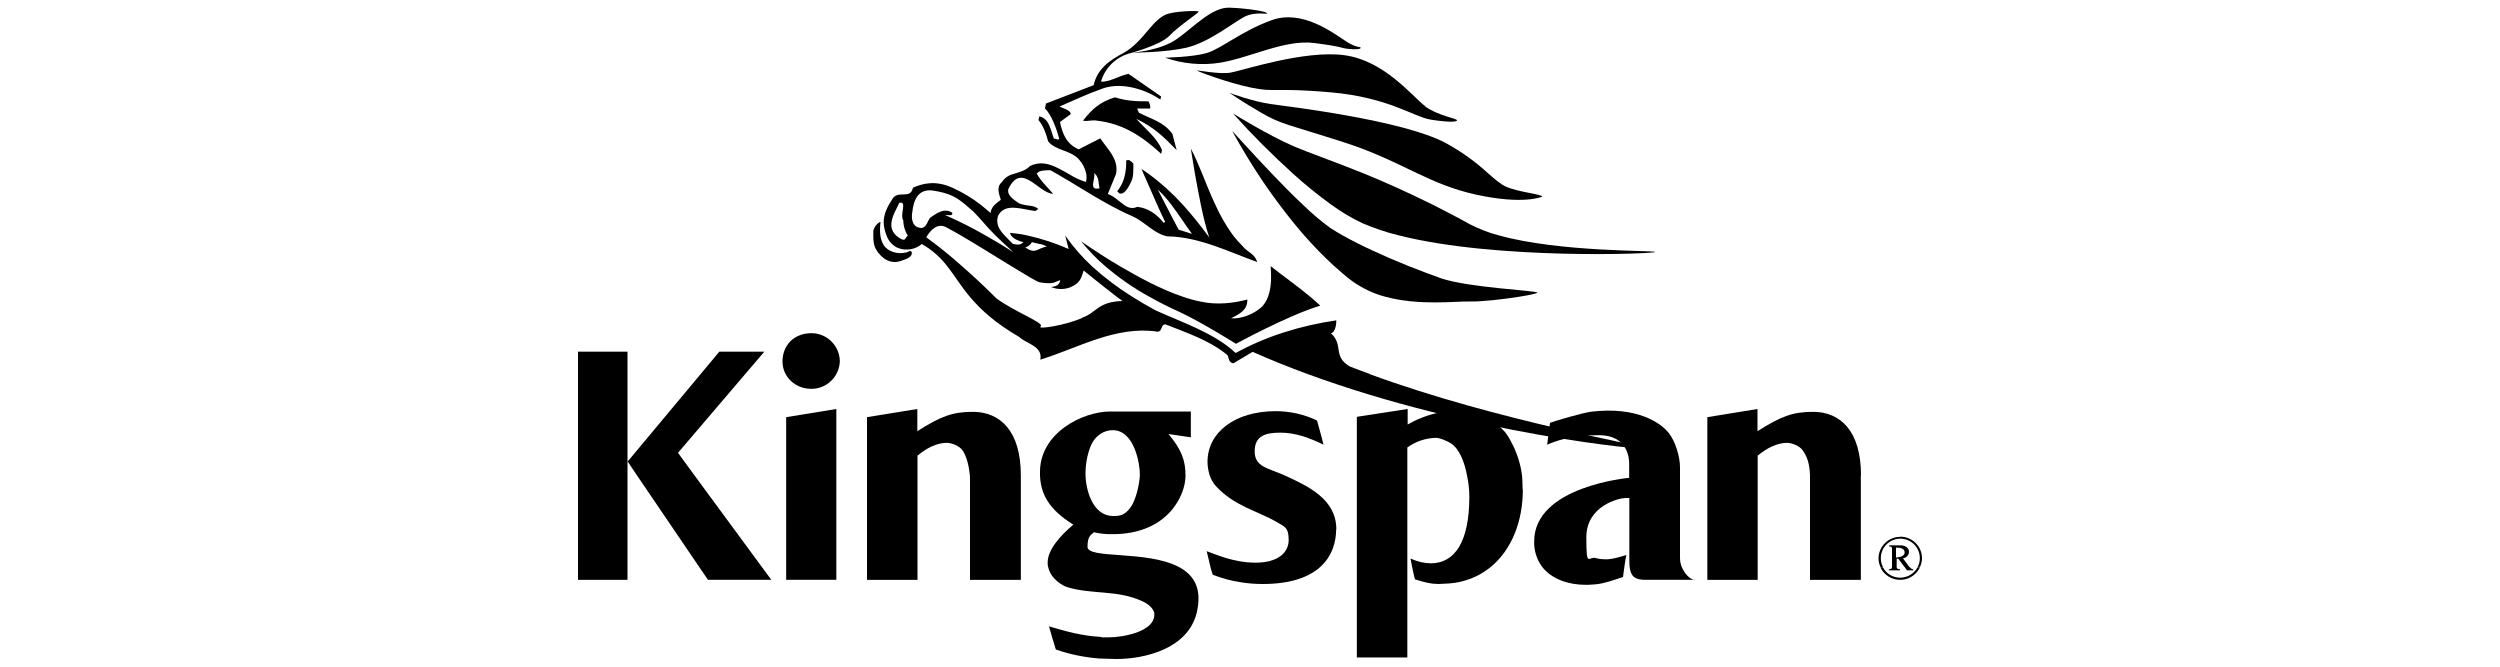
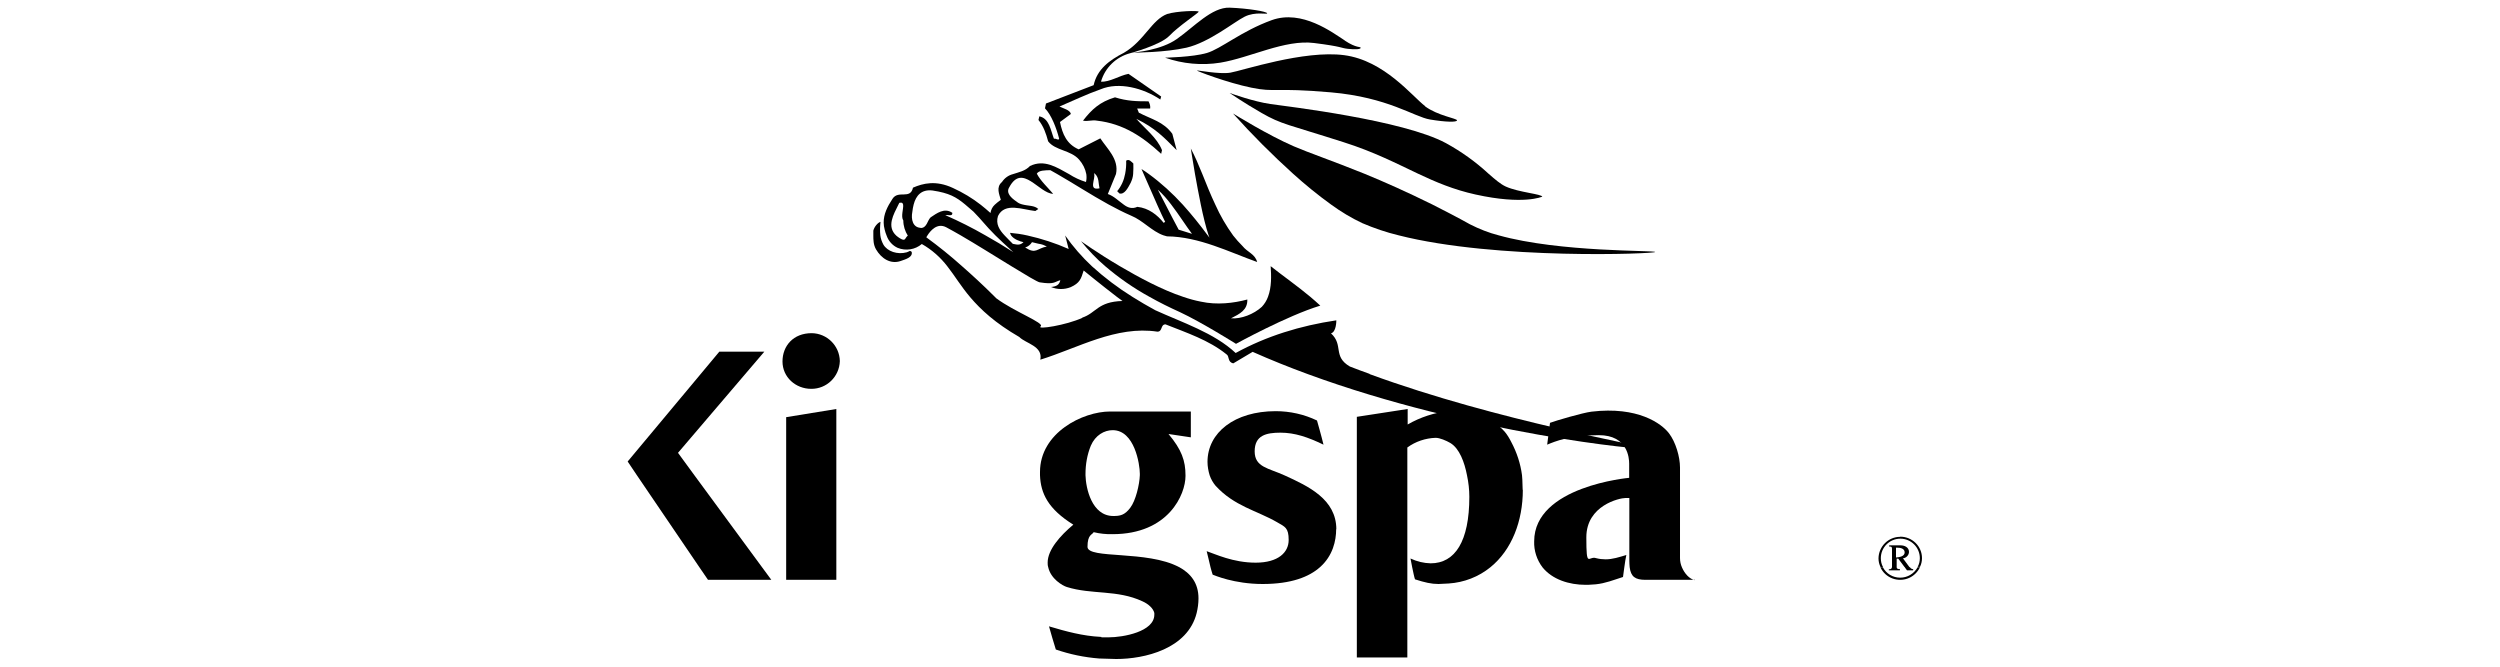
<svg xmlns="http://www.w3.org/2000/svg" id="katman_1" version="1.1" viewBox="0 0 1500 400">
  <g id="Home">
    <g id="global-home-20">
      <g id="navbar">
        <g id="logo">
          <path id="Fill-1" d="M855.1,63.7c-7.7-5.8-24.4-27.4-48.6-30.6-24.1-3.2-61.5,9.4-68.3,10.5-6.6,1.1-20-1.6-20.1-1.3s18.1,7.3,32.7,10.3c14.6,3,13.3-.2,47.7,2.8,34.4,3,49.9,14.7,59.5,16.3,9.6,1.6,16.2,1.7,16.2.5s-11.5-2.7-19.3-8.5ZM806.9,24.3c-7.3-4.7-25.7-18.8-43.9-12.2-18.2,6.6-30.4,17.2-38.9,19.7s-25.1,2.8-25.1,2.8c10.6,3.7,22,4.8,33.2,3,18-3,38.7-14,56.2-11.8,17.5,2.2,15.8,3,20.3,3.5s7.7.3,7.7-.6-2.4.4-9.6-4.4ZM737.8,4.6c-10.7-.4-21.4,11.6-31.7,18.8-9.4,6.7-25,8.1-27.3,8.2,2.3,0,20.3-.1,33.1-3,13.7-3.2,28.5-15.4,34.9-18.6s13.5-1.2,13.5-2c0-1.1-11.7-3-22.5-3.4h0ZM706,90.1l-2.6-9.8c-5.4-7.4-12.5-8.7-20.1-12.7l-1-2.5h7.8c.2-1.4-.2-2.9-1-4.3-7,0-12.8-.1-20.1-2.4-9.1,2.7-14,7.3-19.2,14,3,.6,5.4-.6,8.4,0,15.8,1.8,27.5,9.7,38.5,19.9l.5-2.2c-3-7.6-10.5-13.1-15.4-18.8,11.3,5.5,16.6,11.1,24.3,18.9h0Z" />
          <path d="M821.7,224.3c-4-1.4-7.9-2.9-11.8-4.4-10.4-6.1-3.6-12.8-11.3-19.9,3.2-.8,3.2-7.4,3.2-7.8-21.6,3.2-42,9.5-60.4,19.6-12.9-12.1-32.1-18.3-48.3-25.7-4.6-2.5-9-5.1-13.5-7.9-8.7-5.4-16.9-11.6-24.4-18.4-6-5.6-11.4-11.8-16.1-18.5l2.1,8.1c-7.9-3.5-16.2-6.2-24.7-8.1-3.5-.8-7-1.3-10.5-1.6.2.6.4,1.1.7,1.6,1.6,2.2,5,3.5,7.4,4-2,1.9-3.5,1.6-6.4,1-1.5-1.6-3.3-3.2-4.9-5-3.1-3.3-5.5-6.9-4-11.7,4.1-8.4,14.8-3.8,22.4-3l1.8-1.2c-2.3-2.2-6-1.8-9.4-2.7-1.3-.3-2.6-.8-3.6-1.7-3.4-2.3-6.6-5.3-4.4-8.7,7.8-14.6,17.8,3.8,26.3,4-3.1-3.7-7.6-7.8-9.8-12.1h0c1.2-2.1,5.1-2,8.1-2.1,1.3.7,2.6,1.4,3.9,2.2,10.3,5.9,20.5,12.6,31.1,18.4,4.4,2.4,8.9,4.7,13.5,6.7,7.1,2.9,12.3,9.3,19.4,11.8.7.2,1.3.4,2.1.6,19.3.2,37.5,9.5,54.1,15.4-1.3-4.9-5.8-5.8-8.8-9.6-2-2-3.9-4.1-5.6-6.3-4.2-5.8-7.8-12-10.7-18.5-2.9-6.1-5.4-12.4-7.8-18.4-2.2-5.4-4.4-10.6-6.9-15.3,0,0,1,6.5,2.5,15.3,1,5.6,2.2,12.1,3.5,18.4,1.4,6.8,3,13.4,4.7,18.5.2.5.3.9.5,1.3l-1-1.3c-4.7-6.4-9.7-12.6-15-18.5-6.2-6.8-13-13-20.4-18.4-1.4-1-2.9-2.1-4.4-3,0,0,.5,1.2,1.3,3,1.8,4.1,5.1,11.7,8.1,18.4,1.8,4,3.5,7.8,4.8,10.3l-.9.6c-3.7-4.7-9-8.9-15.8-9.6-3.1,1.4-5.7.5-8.1-1.3-3-2.1-6-5.2-9.6-6.4l4.9-12h0c1.9-8.9-5.3-15.1-9.4-21.4l-13,6.6c-7.1-3.1-9.7-9-11.2-16.4l6.5-4.8c-.3-2.4-4.7-3.4-6.8-4.5,8.5-3.6,16.3-7.4,24.6-10.3,11.1-4.7,25.8-.7,35.9,6.1l.5-1.8-19.6-13.6c-5.6,1.1-11.2,5-16.5,4.7,2.4-8.4,9.1-14.9,17.6-17.1,0,0,17.9-4.8,23.3-10.3,5.9-6.2,17.7-13.8,17.7-14.6s-13.2-.4-18.9,1.4c-9.3,3.5-13.7,16.1-26,23.3-8.6,4.4-16,9.8-18.1,19.4l-28.6,11-.6,2.9c3.8,3.9,6.8,11.6,8.5,18.2-.3,1.4-2.2-.5-3.1.1-2-5.1-2.8-12.3-8.8-13.5l-.5,2.2c3,3.7,4.5,8,5.8,12.8,4.3,5.6,13.6,5.2,18.6,11,2.2,2.5,3.7,5.5,4.3,8.7.2,1.5.2,3.1-.2,4.7-3.6-1.1-7-2.7-10.1-4.7-7.7-4.3-15-9-23.5-4.9-2.8,3-6.7,3.7-10.3,4.9-2.7.7-5,2.4-6.5,4.7-3.7,3.1-1.6,7.4-.7,10.7-1.7,1.3-2.8,2.1-3.7,3-1.4,1.3-2.2,3-2.5,4.9-2-1.8-3.9-3.4-5.8-4.9-5.1-4-10.8-7.4-16.7-10.1-10.3-4.8-18-2.8-24-.2-1.6,7.4-8.8,1.2-12.3,6.7-.8,1.2-1.5,2.4-2.2,3.6h5.7c.2-.4.4-.8.6-1.2,1.6-.4,2.2.2,2.3,1.2.3,2.3-1.5,7,.1,9.4,0,3.2,1,6.4,2.7,9.1h0c-1.8,1.2-1.1,3.8-4.7,1.6-.8-.5-1.5-1-2.2-1.6-6-5.5-1.6-12.8,1.2-18.5h-5.7c-2.4,4.4-4,9.2-2.5,14.8.3,1.3.7,2.5,1.2,3.7,1.1,3.2,3.5,5.9,6.6,7.3,4.9,2,10.5,1.1,14.5-2.3,6,3.4,11.2,8,15.4,13.5,4.4,5.6,8.1,11.9,13.7,18.5,6.3,7.4,14.9,15.4,29.4,23.8,3.8,3.9,14.3,5.4,12.6,13.6,22.4-6.9,45.5-20.6,70.3-16.8,3.2-.1,1.7-4.3,4.8-4.4,12.8,5.1,25.9,9.4,36.5,17.9,2.1,1.2.5,4.7,4.2,5.5l11.6-6.9c10.8,4.8,22,9.3,33.2,13.4,97.5,35.8,202.9,46,203.2,44.6,0-1.5-88.7-16.2-166.1-44.6ZM694.7,113.8c3,2.7,5.6,5.7,8,8.9,4.7,6.1,9,13,12.5,17.6l-8-2.5c-2.4-4.3-5.2-10-7.9-15.1-1.7-3.4-3.3-6.5-4.6-8.9ZM656.5,104.3c0-.2,0-.4-.2-.5.3.2.5.3.7.5,2.5,2.3,2,5.7,2.7,8.7-6.9,1.5-2.3-5.6-3.2-8.7ZM619.2,145.3c6.7,1.8,4.7.6,8.9,2.6-6.2,1.2-6.4,4.8-13,.6,1.7-.5,3.2-1.7,4.1-3.2ZM552.4,136.7c-4.7-.2-5.9-5.1-5-9.6.2-1.5.4-3,.8-4.4,1.4-5.4,4.7-9.2,11.3-8.4,10,1.5,14.2,3.9,19.6,8.4,1.6,1.3,3.2,2.7,5,4.3,5.5,5.6,6.7,7.8,13.1,14.2,2.6,2.5,6,5.8,10.8,10.1-6.1-3.9-11.4-7.1-16.8-10.1-7.8-4.5-15.8-8.5-24-12.1,1.7-.4,4.4,1,4.2-1.4-4.7-3.3-9.4.3-13,2.7-2,1.8-2.2,6.4-6,6.4h0ZM649.4,190.7c-9.5,4.4-27.8,7.3-25,5.1,2.5-2-15.7-8.7-26.6-16.8l-.9-.9c-7.3-7.3-14-13.4-19.7-18.4-6.8-6.1-14-11.9-21.4-17.3,0,0,.2-.5.7-1.2,1.6-2.5,5.7-7.8,11.3-4.8,2.5,1.3,5.4,3,8.6,4.8,9.3,5.4,20.9,12.7,30.4,18.5,8.8,5.4,15.7,9.5,17,9.7,8.9,1.4,8.6-.2,12.4-1.3-.6,2.8-2.3,3.8-5.6,4.1,3.8,1.6,8,1.6,11.8.1,5.5-2.5,6.2-4.9,7.8-10,0,0,10.5,8.6,19.9,15.8l3.4,2.5c-15,.4-15.7,7.2-24.2,10Z" />
          <path d="M679.9,104.3c-.1,1.9-.7,3.7-1.5,5.4-1.7,3.2-3.7,7.1-6.7,6.4l-1.4-1.4c2.5-3,4.1-6.6,4.8-10.5.5-2.6.7-5.2.6-7.8,1.8-1.2,3,.6,4.3,1.7.1,2,0,4-.1,6Z" />
          <path d="M540.4,156.6c-6.1,2.1-11.6-1.5-14.8-7-1.6-2.8-1.6-5.8-1.6-8.4,0-.9,0-1.8,0-2.8.5-2.2,2.6-4.8,4.3-5.3-.3,2.7-.4,5.4-.1,8.1.2,1.9.9,3.8,1.8,5.5,2.4,4.2,8.5,6.2,14,4.7,1.8-.5,1.7-1.4,3-.3.8,3.2-3.4,4.4-6.6,5.5Z" />
          <path d="M792.1,183.4c-19.8,6-50.5,22.9-50.5,22.9,0,0-20.9-13.1-33.6-19-6.2-2.8-12.3-5.8-18.3-9.2-9.5-5.2-18.4-11.4-26.6-18.4-5.3-4.5-10.1-9.6-14.5-15,0,0,9.9,7.1,23.3,15,11.4,6.7,25.3,14.2,38,18.4,3.5,1.2,7,2.2,10.7,2.9,9.6,2.1,19.6.9,27.8-1.3.2,6.3-4.5,8.6-9.8,11.3,6.1.5,13.7-2.5,18.5-6.9,1.6-1.7,2.9-3.8,3.7-6,2.2-5.8,2-12.7,1.6-18.4,7.3,5.8,16.3,12.1,23.8,18.4,2.1,1.8,4.1,3.5,6,5.3Z" />
-           <path d="M922.5,175.5c0,.5-4.8,1.6-11.4,2.6-9.4,1.5-22.5,3-29.4,2.8-8.5-.2-30.2,2.6-50.3-2.8-7.4-1.9-14.4-5.3-20.6-9.8-3.3-2.5-7-5.7-10.2-8.6-.2-.2-.4-.3-.6-.5-6.1-5.7-12-11.7-17.5-18-5.4-6.1-10.3-12.4-14.9-18.5-4.8-6.4-9.2-12.7-12.9-18.4-9.2-14.1-14.7-24.5-15.4-25.8.6.6,11.3,12.6,23.9,25.8,6,6.3,12.4,12.8,18.4,18.4,5.2,5.1,10.7,9.8,16.6,14.1,2.2,1.4,4.7,2.9,7.3,4.4,11.2,6.3,25.7,12.8,38.6,18,.4.2.7.3,1.2.5,6.9,2.7,14.2,5.5,19.1,7.2,16.7,5.8,58,7.4,58,8.7Z" />
          <path d="M993.1,151.2c0,1.1-95.4,4.9-153.9-10-7.5-1.8-14.8-4.3-21.8-7.3-6.6-3.1-12.9-6.9-18.8-11.2-7.9-5.7-15.5-11.9-22.7-18.4-12.6-11.4-24.7-23.5-36.1-36.2,1.2.7,21,13,36.5,19.7,8.5,3.7,22.7,8.5,42.5,16.5,11.7,4.8,25.2,10.8,40.6,18.4,7.1,3.6,14.7,7.5,22.6,11.9,5.5,2.8,11.3,5.1,17.2,6.6,36.8,10.3,93.9,8.9,93.9,10Z" />
          <path d="M925.3,118s-11.1,5.1-40-1.3c-13.1-2.9-23.7-7.4-34.5-12.5-13.1-6.2-26.4-13.1-44.7-18.9-33.4-10.7-37.1-10.6-49.1-17.5-11.3-6.5-18.4-11.5-19.2-12,1.2.4,14.5,5.2,24.4,6.6,10.4,1.5,79.7,9.6,105.4,23.5,9.3,5.1,17.8,11.2,25.6,18.4,3.9,3.4,7,6.1,10.2,7.6,7.9,3.6,22,4.5,22,6.2Z" />
          <path id="Fill-8" d="M1145.9,340.5l-.2-.2h-2.9l1.4,1.9h3.5v-.6c-.7,0-1.4-.4-1.8-1ZM1137.8,340.4h0c0-.1-2.5-.1-2.5-.1-.1,1-.7,1.4-1.9,1.4v.5h6.5v-.6c-.8,0-2-.1-2-1.2h0ZM1150.6,340.3c-2.1,3.9-6.1,6.3-10.5,6.3-4.4,0-8.4-2.4-10.4-6.3h-1.5c3,6.6,10.8,9.4,17.4,6.4,2.8-1.3,5.1-3.6,6.4-6.4h-1.5ZM1141.6,334.9c2-.1,3.6-1.7,3.7-3.7,0-2.8-2.6-4-5.1-4s-4.4,0-6.7,0v.6c1.7,0,1.7.4,1.7,1.9v10.5h2.5v-5.1h1.2l3.8,5.1h2.9l-4-5.4ZM1137.6,334.4v-5.9c.2,0,.5,0,.7,0,2,0,4.5.5,4.5,2.9,0,2.5-3.2,2.9-5.1,3.1h0ZM1145.8,340.5l-.2-.2-4-5.4c2-.1,3.6-1.7,3.7-3.7,0-2.8-2.6-4-5.1-4s-4.4,0-6.7,0v.6c1.7,0,1.7.4,1.7,1.9v10.5c-.1,1-.7,1.4-1.9,1.4v.5h6.6v-.6c-.8,0-2-.1-2-1.2v-5.2h1.2l3.8,5.1,1.4,1.9h3.5v-.6c-.7,0-1.4-.4-1.7-1h-.1ZM1137.6,334.4v-5.9c.2,0,.5,0,.7,0,2,0,4.5.5,4.5,2.9,0,2.5-3.2,2.9-5.1,3.1h0ZM1145.8,340.5l-.2-.2-4-5.4c2-.1,3.6-1.7,3.7-3.7,0-2.8-2.6-4-5.1-4s-4.4,0-6.7,0v.6c1.7,0,1.7.4,1.7,1.9v10.5c-.1,1-.7,1.4-1.9,1.4v.5h6.6v-.6c-.8,0-2-.1-2-1.2v-5.2h1.2l3.8,5.1,1.4,1.9h3.5v-.6c-.7,0-1.4-.4-1.7-1h-.1ZM1137.6,334.4v-5.9c.2,0,.5,0,.7,0,2,0,4.5.5,4.5,2.9,0,2.5-3.2,2.9-5.1,3.1h0ZM1145.8,340.5l-.2-.2-4-5.4c2-.1,3.6-1.7,3.7-3.7,0-2.8-2.6-4-5.1-4s-4.4,0-6.7,0v.6c1.7,0,1.7.4,1.7,1.9v10.5c-.1,1-.7,1.4-1.9,1.4v.5h6.6v-.6c-.8,0-2-.1-2-1.2v-5.2h1.2l3.8,5.1,1.4,1.9h3.5v-.6c-.7,0-1.4-.4-1.7-1h-.1ZM1137.6,334.4v-5.9c.2,0,.5,0,.7,0,2,0,4.5.5,4.5,2.9,0,2.5-3.2,2.9-5.1,3.1h0ZM1145.8,340.5l-.2-.2-4-5.4c2-.1,3.6-1.7,3.7-3.7,0-2.8-2.6-4-5.1-4s-4.4,0-6.7,0v.6c1.7,0,1.7.4,1.7,1.9v10.5c-.1,1-.7,1.4-1.9,1.4v.5h6.6v-.6c-.8,0-2-.1-2-1.2v-5.2h1.2l3.8,5.1,1.4,1.9h3.5v-.6c-.7,0-1.4-.4-1.7-1h-.1ZM1137.6,334.4v-5.9c.2,0,.5,0,.7,0,2,0,4.5.5,4.5,2.9,0,2.5-3.2,2.9-5.1,3.1h0ZM1145.8,340.5l-.2-.2-4-5.4c2-.1,3.6-1.7,3.7-3.7,0-2.8-2.6-4-5.1-4s-4.4,0-6.7,0v.6c1.7,0,1.7.4,1.7,1.9v10.5c-.1,1-.7,1.4-1.9,1.4v.5h6.6v-.6c-.8,0-2-.1-2-1.2v-5.2h1.2l3.8,5.1,1.4,1.9h3.5v-.6c-.7,0-1.4-.4-1.7-1h-.1ZM1137.6,334.4v-5.9c.2,0,.5,0,.7,0,2,0,4.5.5,4.5,2.9,0,2.5-3.2,2.9-5.1,3.1h0ZM1145.8,340.5l-.2-.2-4-5.4c2-.1,3.6-1.7,3.7-3.7,0-2.8-2.6-4-5.1-4s-4.4,0-6.7,0v.6c1.7,0,1.7.4,1.7,1.9v10.5c-.1,1-.7,1.4-1.9,1.4v.5h6.6v-.6c-.8,0-2-.1-2-1.2v-5.2h1.2l3.8,5.1,1.4,1.9h3.5v-.6c-.7,0-1.4-.4-1.7-1h-.1ZM1137.6,334.4v-5.9c.2,0,.5,0,.7,0,2,0,4.5.5,4.5,2.9,0,2.5-3.2,2.9-5.1,3.1h0ZM1145.8,340.5l-.2-.2-4-5.4c2-.1,3.6-1.7,3.7-3.7,0-2.8-2.6-4-5.1-4s-4.4,0-6.7,0v.6c1.7,0,1.7.4,1.7,1.9v10.5c-.1,1-.7,1.4-1.9,1.4v.5h6.6v-.6c-.8,0-2-.1-2-1.2v-5.2h1.2l3.8,5.1,1.4,1.9h3.5v-.6c-.7,0-1.4-.4-1.7-1h-.1ZM1137.6,334.4v-5.9c.2,0,.5,0,.7,0,2,0,4.5.5,4.5,2.9,0,2.5-3.2,2.9-5.1,3.1h0ZM1145.8,340.5l-.2-.2-4-5.4c2-.1,3.6-1.7,3.7-3.7,0-2.8-2.6-4-5.1-4s-4.4,0-6.7,0v.6c1.7,0,1.7.4,1.7,1.9v10.5c-.1,1-.7,1.4-1.9,1.4v.5h6.6v-.6c-.8,0-2-.1-2-1.2v-5.2h1.2l3.8,5.1,1.4,1.9h3.5v-.6c-.7,0-1.4-.4-1.7-1h-.1ZM1137.6,334.4v-5.9c.2,0,.5,0,.7,0,2,0,4.5.5,4.5,2.9,0,2.5-3.2,2.9-5.1,3.1h0ZM1145.8,340.5l-.2-.2-4-5.4c2-.1,3.6-1.7,3.7-3.7,0-2.8-2.6-4-5.1-4s-4.4,0-6.7,0v.6c1.7,0,1.7.4,1.7,1.9v10.5c-.1,1-.7,1.4-1.9,1.4v.5h6.6v-.6c-.8,0-2-.1-2-1.2v-5.2h1.2l3.8,5.1,1.4,1.9h3.5v-.6c-.7,0-1.4-.4-1.7-1h-.1ZM1137.6,334.4v-5.9c.2,0,.5,0,.7,0,2,0,4.5.5,4.5,2.9,0,2.5-3.2,2.9-5.1,3.1h0ZM1140.1,322.1c-7.1,0-12.9,5.8-13,12.9,0,1.8.4,3.6,1.2,5.2h1.5c-.9-1.6-1.3-3.4-1.3-5.3,0-6.5,5.3-11.7,11.7-11.7,6.5,0,11.7,5.3,11.7,11.7,0,1.8-.4,3.6-1.3,5.2h1.4c.8-1.6,1.2-3.4,1.2-5.2,0-7.2-5.9-12.9-13.1-12.9,0,0,0,0,0,0h0ZM1145.7,340.3l-4-5.4c2-.1,3.6-1.7,3.7-3.7,0-2.8-2.6-4-5.1-4s-4.4,0-6.7,0v.6c1.7,0,1.7.4,1.7,1.9v10.5c-.1,1-.7,1.4-1.9,1.4v.5h6.6v-.6c-.8,0-2-.1-2-1.2v-5.2h1.2l3.8,5.1,1.4,1.9h3.5v-.6c-.7,0-1.4-.4-1.8-1l-.2-.2ZM1137.6,334.5v-5.9c.2,0,.5,0,.7,0,2,0,4.5.5,4.5,2.9,0,2.5-3.2,2.8-5.1,3h0ZM1145.8,340.6l-.2-.2-4-5.4c2-.1,3.6-1.7,3.7-3.7,0-2.8-2.6-4-5.1-4s-4.4,0-6.7,0v.6c1.7,0,1.7.4,1.7,1.9v10.5c-.1,1-.7,1.4-1.9,1.4v.5h6.6v-.6c-.8,0-2-.1-2-1.2v-5.2h1.2l3.8,5.1,1.4,1.9h3.5v-.6c-.7,0-1.4-.4-1.7-1.1h-.1ZM1137.6,334.5v-5.9c.2,0,.5,0,.7,0,2,0,4.5.5,4.5,2.9,0,2.5-3.2,2.8-5.1,3h0ZM1145.8,340.6l-.2-.2-4-5.4c2-.1,3.6-1.7,3.7-3.7,0-2.8-2.6-4-5.1-4s-4.4,0-6.7,0v.6c1.7,0,1.7.4,1.7,1.9v10.5c-.1,1-.7,1.4-1.9,1.4v.5h6.6v-.6c-.8,0-2-.1-2-1.2v-5.2h1.2l3.8,5.1,1.4,1.9h3.5v-.6c-.7,0-1.4-.4-1.7-1.1h-.1ZM1137.6,334.5v-5.9c.2,0,.5,0,.7,0,2,0,4.5.5,4.5,2.9,0,2.5-3.2,2.8-5.1,3h0ZM1145.8,340.6l-.2-.2-4-5.4c2-.1,3.6-1.7,3.7-3.7,0-2.8-2.6-4-5.1-4s-4.4,0-6.7,0v.6c1.7,0,1.7.4,1.7,1.9v10.5c-.1,1-.7,1.4-1.9,1.4v.5h6.6v-.6c-.8,0-2-.1-2-1.2v-5.2h1.2l3.8,5.1,1.4,1.9h3.5v-.6c-.7,0-1.4-.4-1.7-1.1h-.1ZM1137.6,334.5v-5.9c.2,0,.5,0,.7,0,2,0,4.5.5,4.5,2.9,0,2.5-3.2,2.8-5.1,3h0ZM1145.8,340.6l-.2-.2-4-5.4c2-.1,3.6-1.7,3.7-3.7,0-2.8-2.6-4-5.1-4s-4.4,0-6.7,0v.6c1.7,0,1.7.4,1.7,1.9v10.5c-.1,1-.7,1.4-1.9,1.4v.5h6.6v-.6c-.8,0-2-.1-2-1.2v-5.2h1.2l3.8,5.1,1.4,1.9h3.5v-.6c-.7,0-1.4-.4-1.7-1.1h-.1ZM1137.6,334.5v-5.9c.2,0,.5,0,.7,0,2,0,4.5.5,4.5,2.9,0,2.5-3.2,2.8-5.1,3h0ZM1145.8,340.6l-.2-.2-4-5.4c2-.1,3.6-1.7,3.7-3.7,0-2.8-2.6-4-5.1-4s-4.4,0-6.7,0v.6c1.7,0,1.7.4,1.7,1.9v10.5c-.1,1-.7,1.4-1.9,1.4v.5h6.6v-.6c-.8,0-2-.1-2-1.2v-5.2h1.2l3.8,5.1,1.4,1.9h3.5v-.6c-.7,0-1.4-.4-1.7-1.1h-.1ZM1137.6,334.5v-5.9c.2,0,.5,0,.7,0,2,0,4.5.5,4.5,2.9,0,2.5-3.2,2.8-5.1,3h0ZM1145.8,340.6l-.2-.2-4-5.4c2-.1,3.6-1.7,3.7-3.7,0-2.8-2.6-4-5.1-4s-4.4,0-6.7,0v.6c1.7,0,1.7.4,1.7,1.9v10.5c-.1,1-.7,1.4-1.9,1.4v.5h6.6v-.6c-.8,0-2-.1-2-1.2v-5.2h1.2l3.8,5.1,1.4,1.9h3.5v-.6c-.7,0-1.4-.4-1.7-1.1h-.1ZM1137.6,334.5v-5.9c.2,0,.5,0,.7,0,2,0,4.5.5,4.5,2.9,0,2.5-3.2,2.8-5.1,3h0ZM1145.8,340.6l-.2-.2-4-5.4c2-.1,3.6-1.7,3.7-3.7,0-2.8-2.6-4-5.1-4s-4.4,0-6.7,0v.6c1.7,0,1.7.4,1.7,1.9v10.5c-.1,1-.7,1.4-1.9,1.4v.5h6.6v-.6c-.8,0-2-.1-2-1.2v-5.2h1.2l3.8,5.1,1.4,1.9h3.5v-.6c-.7,0-1.4-.4-1.7-1.1h-.1ZM1137.6,334.5v-5.9c.2,0,.5,0,.7,0,2,0,4.5.5,4.5,2.9,0,2.5-3.2,2.8-5.1,3h0ZM1145.8,340.6l-.2-.2-4-5.4c2-.1,3.6-1.7,3.7-3.7,0-2.8-2.6-4-5.1-4s-4.4,0-6.7,0v.6c1.7,0,1.7.4,1.7,1.9v10.5c-.1,1-.7,1.4-1.9,1.4v.5h6.6v-.6c-.8,0-2-.1-2-1.2v-5.2h1.2l3.8,5.1,1.4,1.9h3.5v-.6c-.7,0-1.4-.4-1.7-1.1h-.1ZM1137.6,334.5v-5.9c.2,0,.5,0,.7,0,2,0,4.5.5,4.5,2.9,0,2.5-3.2,2.8-5.1,3h0Z" />
-           <path d="M1116.5,285.1v62.8h-30.5v-60c0-1,0-2,0-2.9-.3-7.1-1.8-11.2-4.4-14.8-1.8-2.7-6.6-4.5-9.3-4.5-6.2,0-12.4,3.3-17.7,7.7v74.5h-30.2v-97.6l30.1-4.9v13.3c14.1-8.9,21.1-11.6,33.3-11.6,16.5,0,28.8,11.6,28.8,38.1Z" />
          <path d="M1017,347.9h-29.7c-6.2,0-8.8-1.9-9.5-7.6-.1-1.2-.2-2.5-.2-3.7v-37.8h-2.3c-3.5,0-23.5,4.4-23.5,23.6s1.3,10.9,5.9,12.5c1.9.5,3.8.7,5.7.7,4.1,0,8.1-1.3,12.4-2.6-.4,1.7-.8,4.5-1.2,7.3-.3,2.2-.6,4.4-.8,5.9-5.7,1.8-10.5,3.8-16.4,4.4-3.5.3-5.3.3-6,.3-10,0-20-3.2-25.9-10.5-3.4-4.5-5.2-10-5-15.6,0-33.1,57-38.1,57-38.1v-8.5c0-3.4-.9-17.1-18.2-17.1s-26.2,3.7-31,5.7l1.7-13.1c3.5-1.3,19.4-6,24.9-6.7,27.8-3.3,42,7.1,46.5,13,4,5.2,6.6,14.1,6.6,20.5v54.3c0,2,.4,3.9,1.2,5.7,1.6,3.7,4.4,6.8,7.6,7.6Z" />
          <path d="M913.7,293.9c0,18.7-6.6,36-19.4,46.4-7.1,5.8-15.9,9.2-25.1,9.8-3.5.2-5.4.3-6.1.3-4.3,0-8.2-.9-14.1-2.8-.5-1.4-1.1-4.5-1.7-7.3s-1-5.2-1-5.2c3.8,1.8,7.9,2.8,12.1,2.9,14.6,0,23.2-13.1,23.2-39.9,0-4.3-.5-8.7-1.4-12.9-1.5-7.8-4.5-16.1-10-19.4-2.4-1.4-6.3-3.1-8.8-3.1-6.1.2-12.1,2.2-17,5.8v99.3c0,0,0,26.7,0,26.7h-30.3v-144.4l30.5-4.7v9.3c7.6-4.4,16-7.1,24.7-8.1,1.9-.2,3.8-.3,5.7-.3,9,0,18.9,3,27.8,12.7,1.6,1.9,2.9,4.1,4,6.3,3.3,6.2,5.5,12.9,6.4,19.8,0,.9.2,1.8.2,2.7.1,3.7.2,5.3.2,6.1Z" />
          <path d="M801.7,317.5c0,6.9-2,16-9.7,22.8-6.5,5.8-17.2,10.1-34.4,10.1s-29.1-5.3-30-5.6c-.5-1.5-.9-3-1.3-4.5-.8-3.1-1.4-6.3-2.3-9.6,5.1,1.7,15.8,6.9,29.4,6.9s19.8-6.2,19.8-13.6-2.2-7.9-7-10.7c-12.1-7-25.6-9.5-36.9-21.9-1.5-1.8-2.7-3.9-3.5-6.2-.8-2.6-1.3-5.4-1.3-8.1,0-17.5,16.2-30.4,40.9-30.4,8.6,0,17.1,1.9,24.8,5.6,0,0,2.8,9.8,3.9,14.5-9.3-4.5-17.2-7.2-25.8-7.2s-15.5,1.6-15.5,11.2,8.3,10,18.1,14.5c14,6.4,30.9,14.2,30.9,32.3Z" />
          <path d="M707.5,340.3c-19.1-10.3-55-4.7-55-12.2s2.8-7.1,3.7-8.8c3.7.9,7.5,1.3,11.3,1.2,33.7,0,43.8-23.9,43.8-34.9v-.4c0-8.7-2.3-15.4-10.2-24.8l13.4,2v-15.5h-48.4c-16.4,0-42.1,12.7-42.1,36.3s0,1.3,0,1.9c.4,11,4.9,20.3,20,29.7-7.9,6.6-15.4,15.1-15.4,22.7,0,.9,0,1.8.3,2.7,1.5,7.1,8.6,11.2,11.2,12,15,4.7,30.2,1.5,45.4,8.6,3.6,1.6,6.5,4.3,7.1,7,0,.3,0,.7,0,1,0,10.2-18.6,13.6-27.4,13.6s-1.9-.1-5.1-.3c-10.2-.5-20.4-3.2-30.7-6.3,1.4,4.8,2.6,9.3,4.1,13.9,8.4,2.9,17.1,4.7,26,5.4l10.2.3c17,0,42.9-6,48.3-27.6.7-2.9,1.1-5.8,1.1-8.8,0-9.2-4.7-15-11.7-18.8ZM651.3,284.4c0-5.8,1-11.6,3.2-17,2.7-6.3,8.1-9.3,13.1-9.3,13.2,0,16.3,20.6,16.3,26.1,0,.3,0,.6,0,.9-.2,5.8-2.5,15.3-5.7,19.5-3.4,4.6-6.3,5-10.2,5-13,0-16.5-16.8-16.7-24.4,0-.2,0-.5,0-.7h0Z" />
-           <path d="M612.5,285.1v62.8h-30.5v-60c0-.9,0-1.9-.1-2.9-.5-5.4-2-11.4-4.4-14.8-1.9-2.7-6.6-4.5-9.4-4.5-6.2,0-12.4,3.3-17.6,7.7v74.5h-30.3v-97.6l30.2-4.9v13.3c14-8.9,21.1-11.6,33.3-11.6,16.5,0,28.8,11.6,28.8,38.1Z" />
-           <path d="M503.9,216.7c-.3,9.3-7.9,16.7-17.2,16.6-9.3,0-17.2-7-17.2-16.4s6.5-17,17.5-17c9.2.1,16.7,7.5,16.9,16.7Z" />
+           <path d="M503.9,216.7c-.3,9.3-7.9,16.7-17.2,16.6-9.3,0-17.2-7-17.2-16.4s6.5-17,17.5-17c9.2.1,16.7,7.5,16.9,16.7" />
          <polygon points="501.8 245.4 501.8 347.9 471.7 347.9 471.7 250.3 501.8 245.4" />
-           <rect x="346.8" y="211" width="29.7" height="136.9" />
          <polygon points="462.8 347.9 424.8 347.9 419.6 340.3 382.1 285.1 376.6 276.9 431.6 211 458.6 211 406.8 271.7 416.6 285.1 457.2 340.3 462.8 347.9" />
        </g>
      </g>
    </g>
  </g>
</svg>